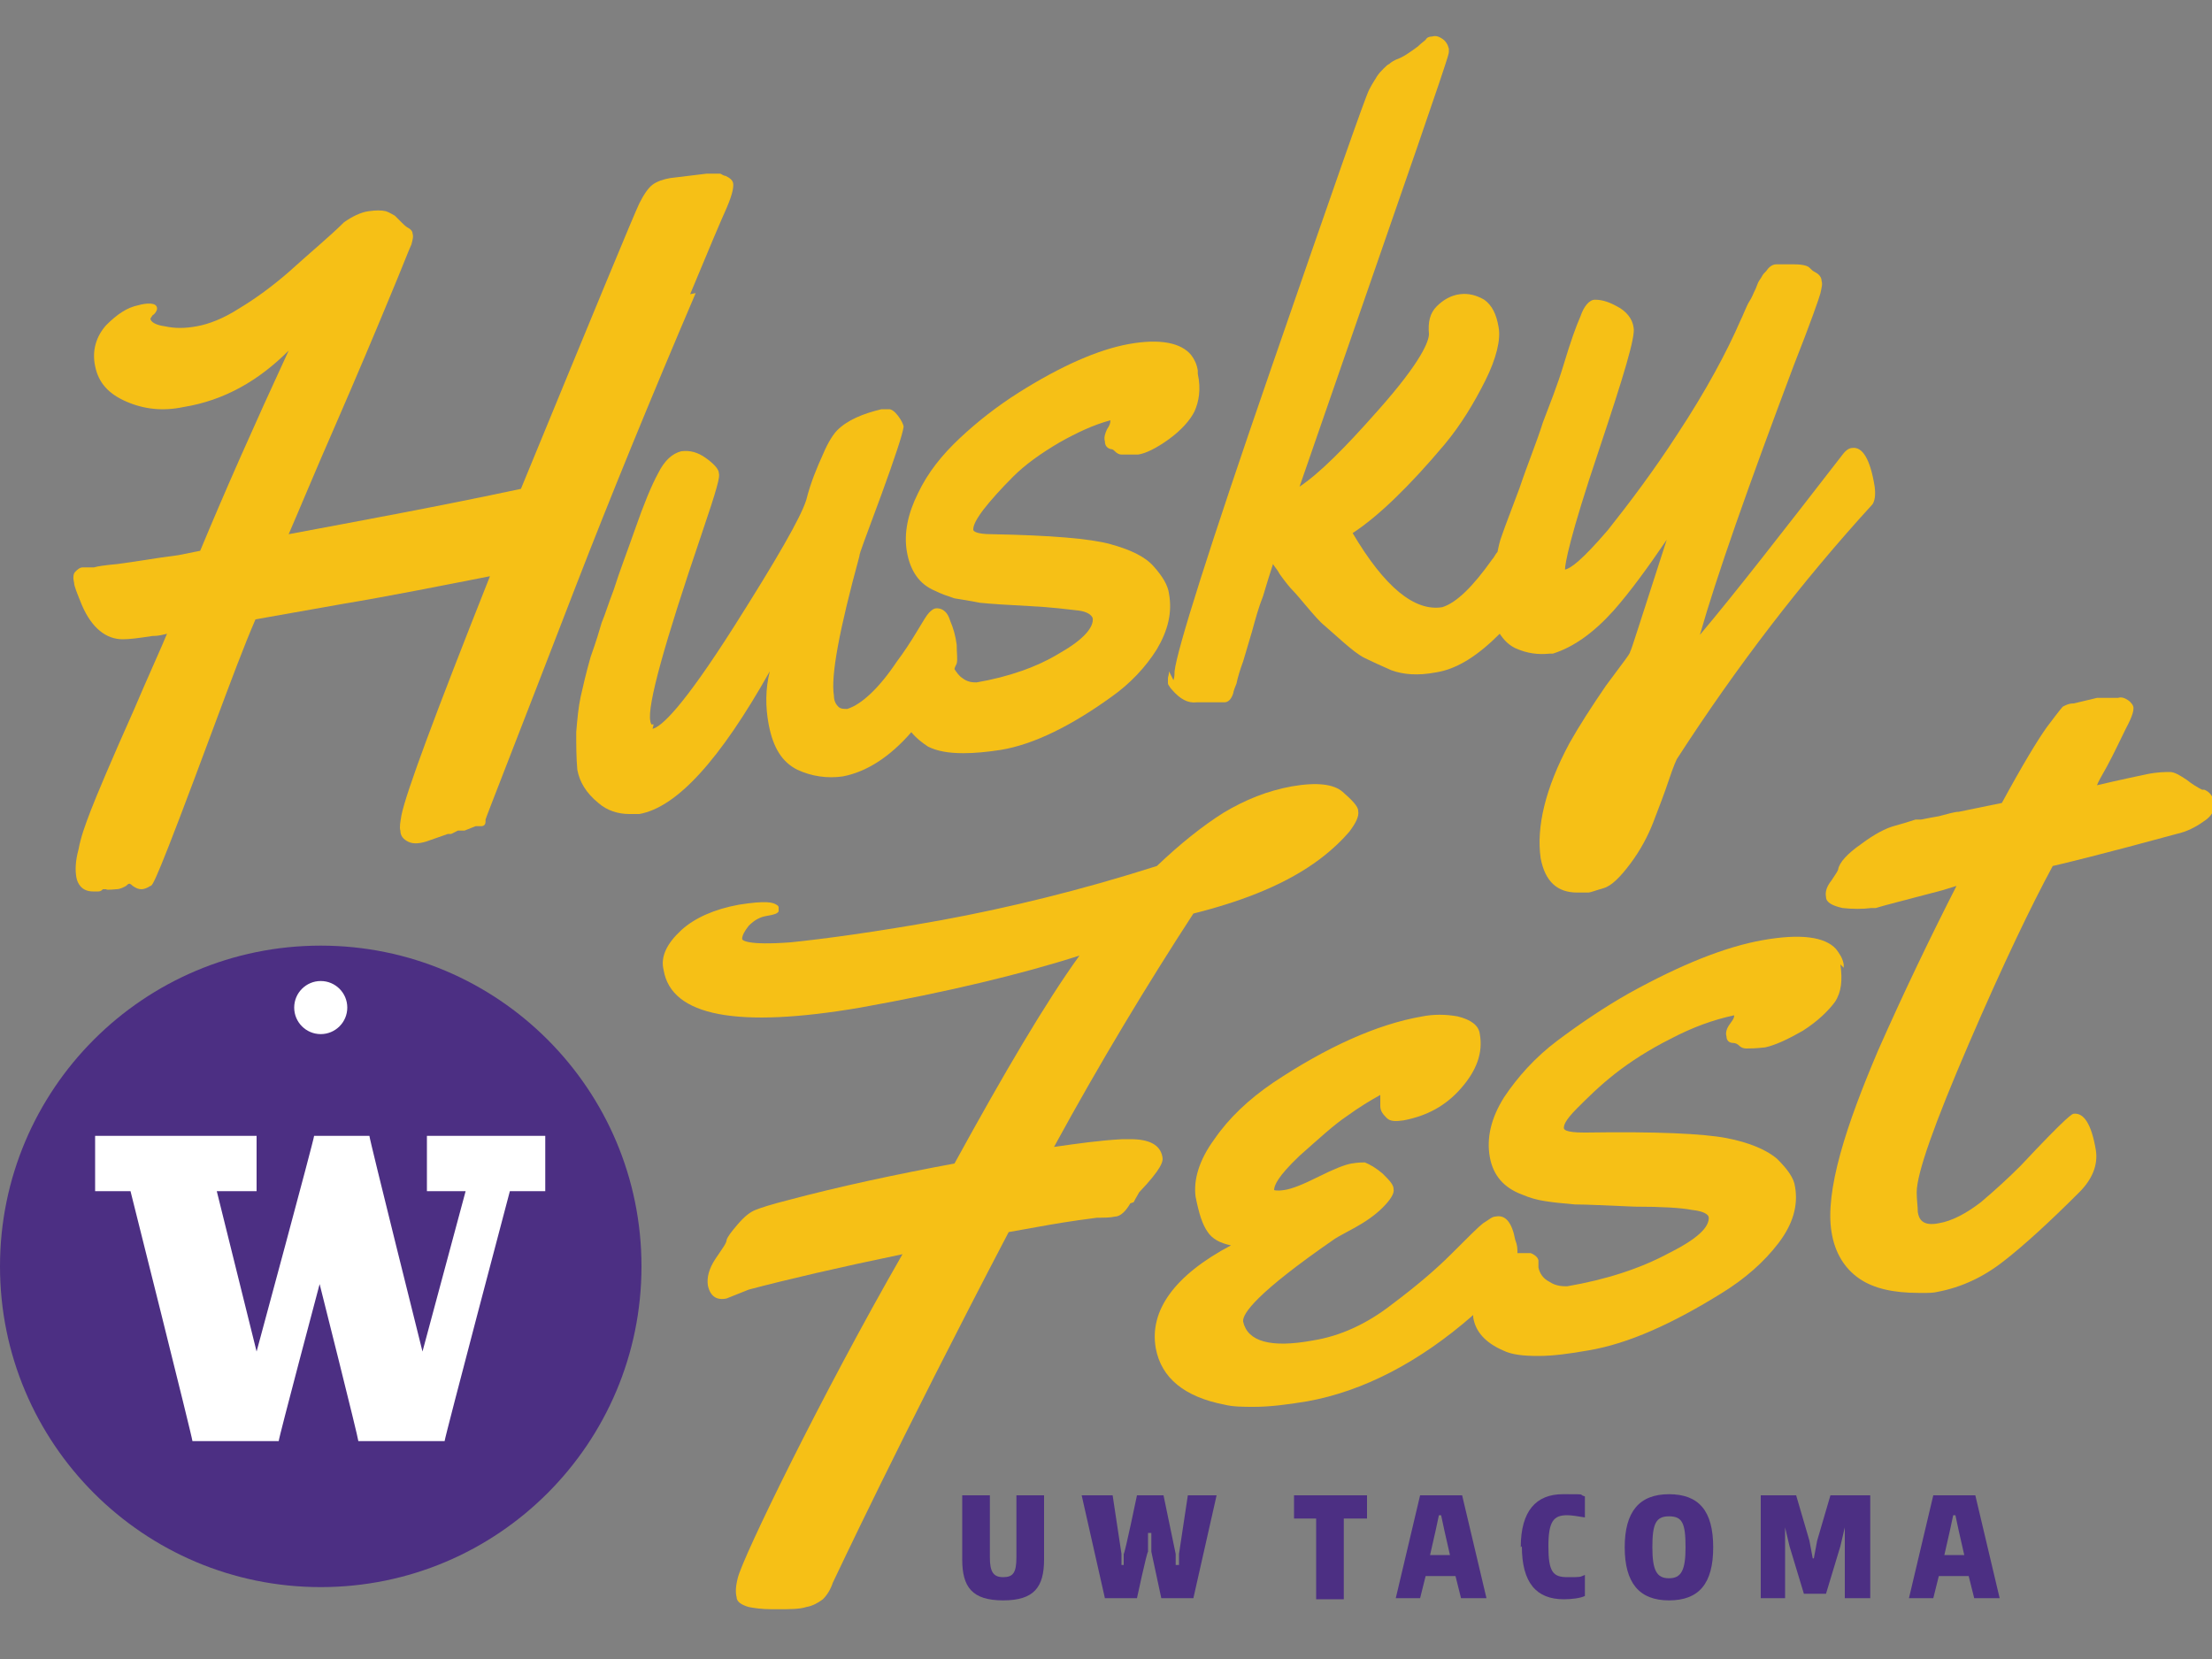
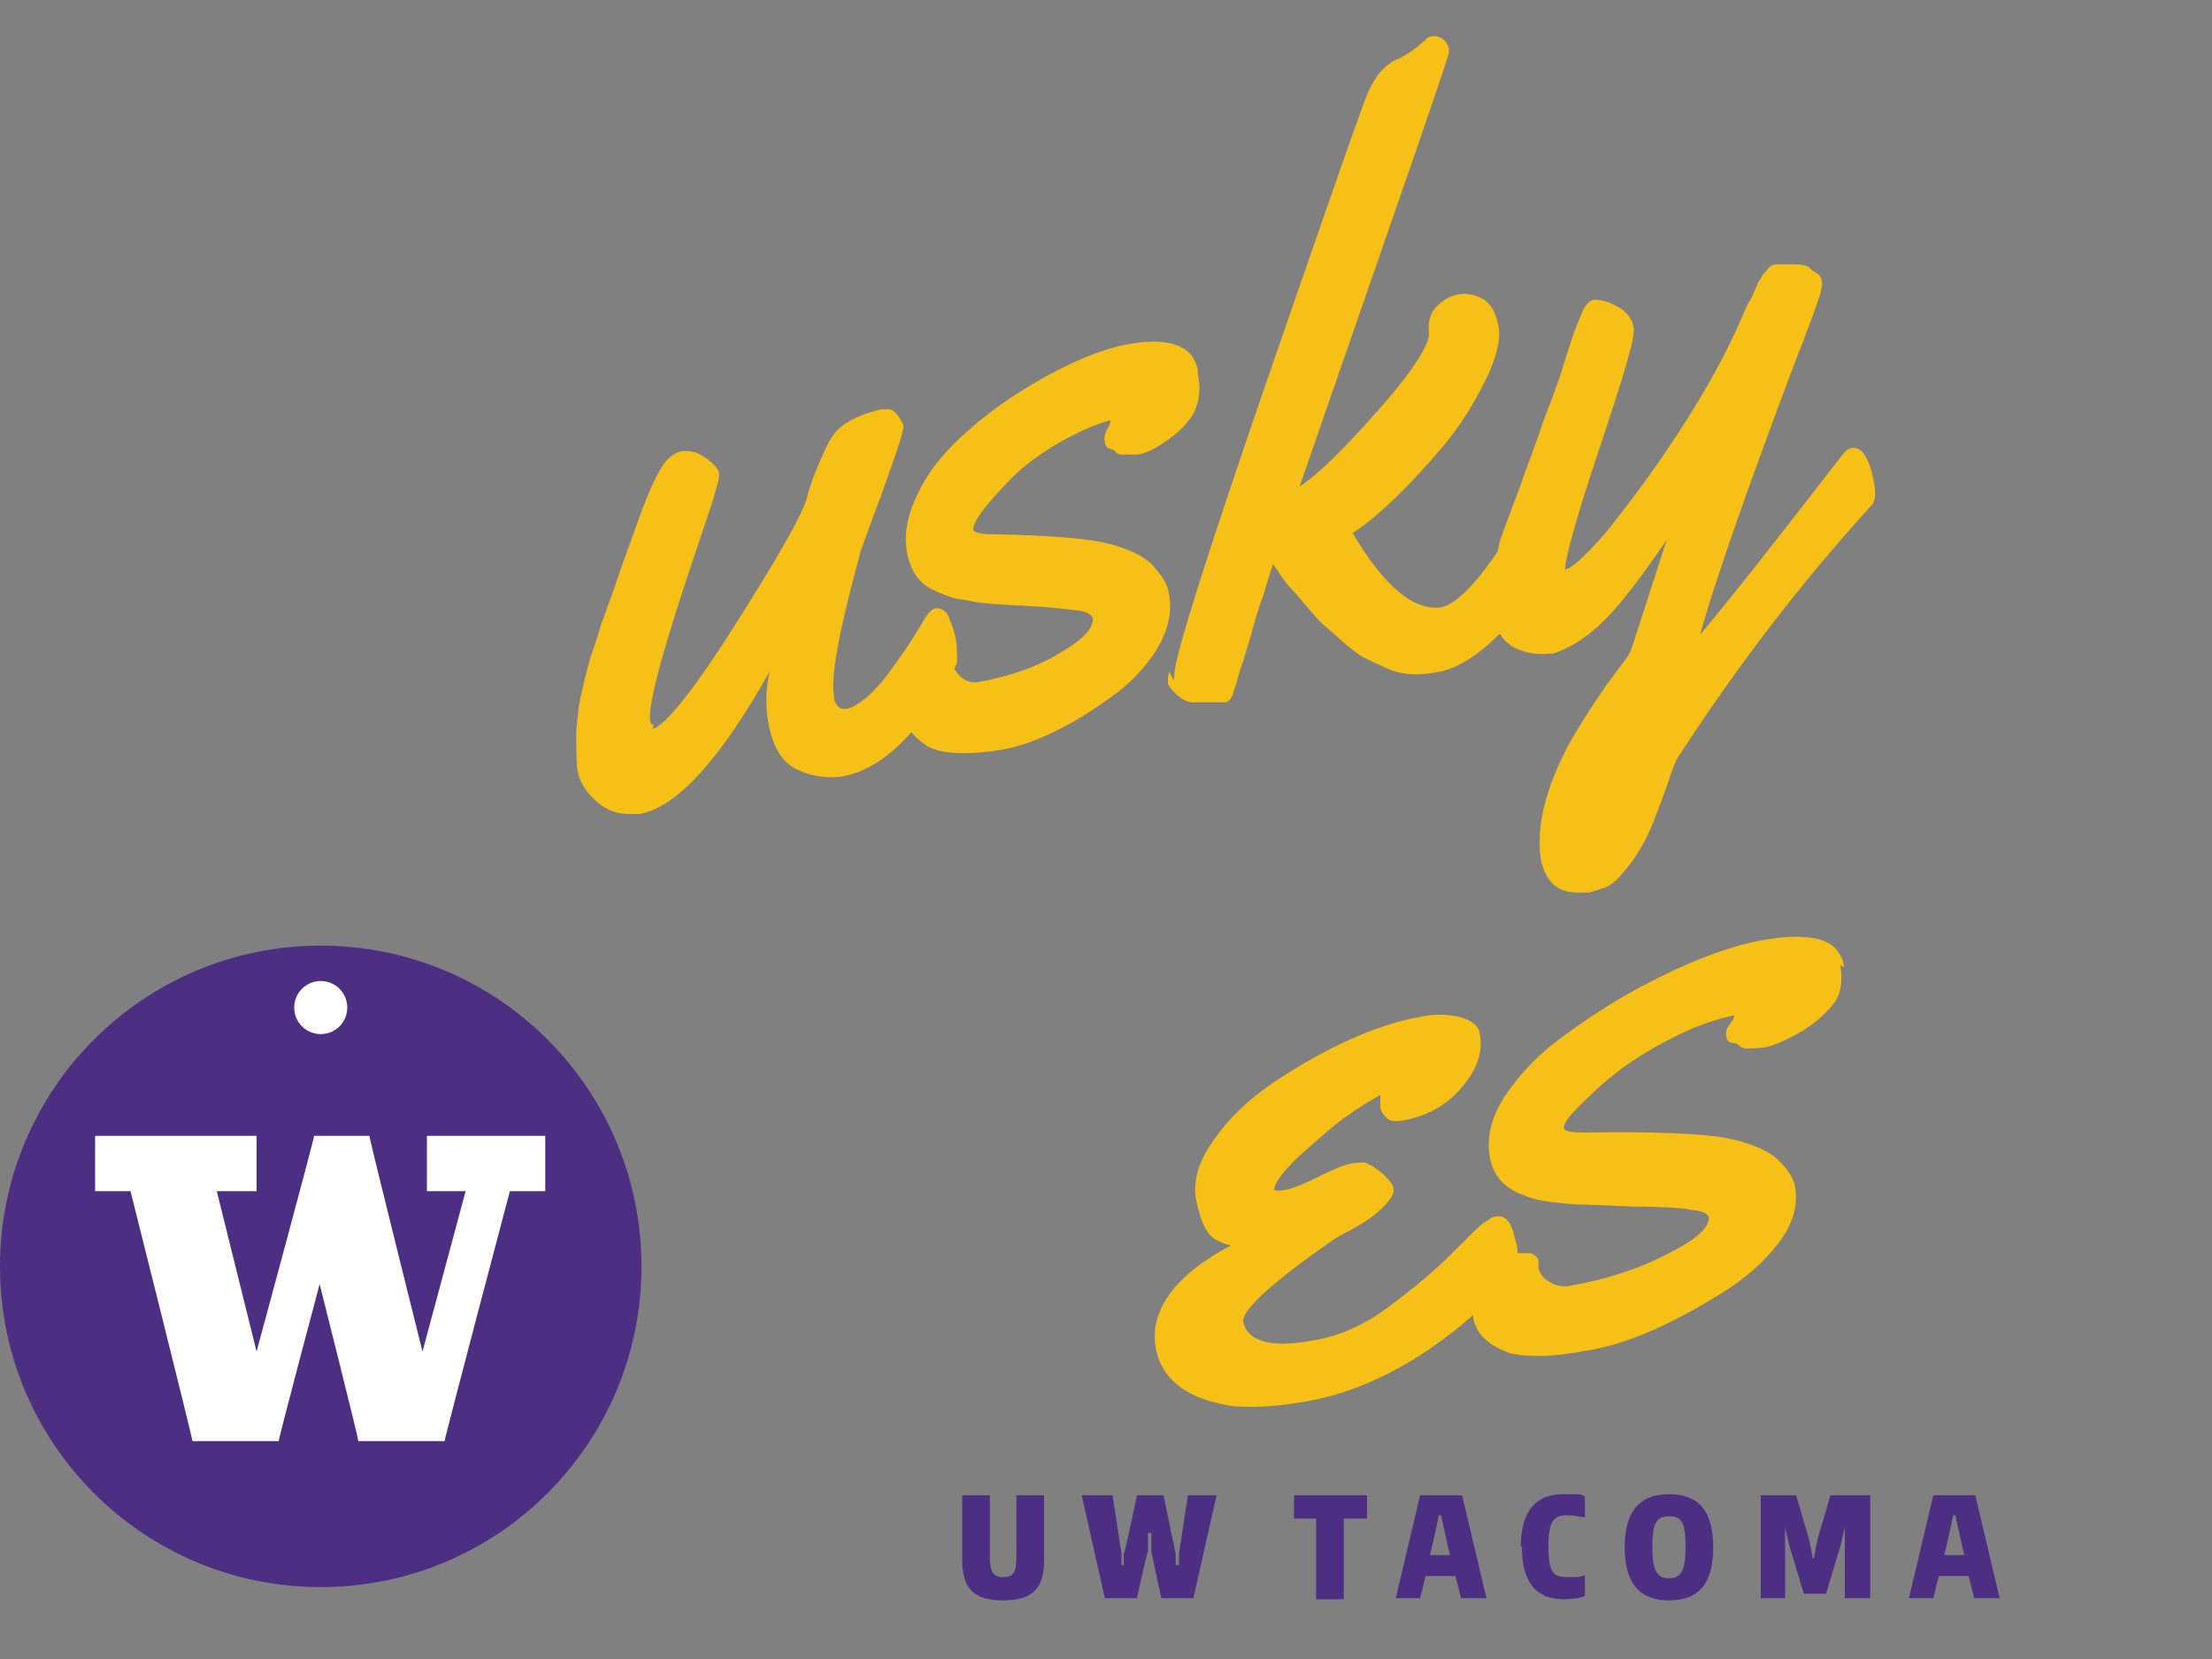
<svg xmlns="http://www.w3.org/2000/svg" id="Layer_1" version="1.1" viewBox="0 0 200 150">
  <rect x="0" y="0" width="200" height="150" fill="#808080" stroke="none" />
  <defs>
    <style>
      .st0 {
        fill: #4c2f83;
      }

      .st1 {
        fill: #fff;
      }

      .st2 {
        fill: #f6c016;
      }
    </style>
  </defs>
  <g>
    <path class="st0" d="M87,141v-5.8h2.5v5.6c0,1.3.3,1.8,1.2,1.8s1.2-.4,1.2-1.8v-5.6h2.5v5.8c0,2.5-.9,3.7-3.7,3.7s-3.7-1.2-3.7-3.7Z" />
    <path class="st0" d="M97.9,135.2h2.7l.8,5.3v1h.2v-1c.1,0,1.2-5.3,1.2-5.3h2.4l1.1,5.3v1h.3v-1c0,0,.8-5.3.8-5.3h2.6l-2.1,9.3h-2.9l-.9-4.2v-1.7h-.3v1.7c-.1,0-1,4.2-1,4.2h-2.9l-2.1-9.3Z" />
    <path class="st0" d="M119.1,137.3h-2.1v-2.1h6.6v2.1h-2.1v7.3h-2.5v-7.3Z" />
    <path class="st0" d="M126.2,144.5l2.2-9.3h3.8l2.2,9.3h0c0,0-2.3,0-2.3,0l-.5-2h-2.7l-.5,2h-2.3ZM131.1,140.6l-.5-2.2-.3-1.4h-.2l-.3,1.4-.5,2.2h1.8Z" />
    <path class="st0" d="M137.5,139.9c0-3.3,1.4-4.8,3.8-4.8s1.3,0,2,.2v1.9c-.6-.1-1.2-.2-1.6-.2-1.2,0-1.7.5-1.7,2.8s.4,2.8,1.7,2.8,1.1,0,1.6-.2v1.9c-.4.2-1.2.3-1.9.3-2.5,0-3.8-1.5-3.8-4.8Z" />
    <path class="st0" d="M146.9,139.9c0-3.2,1.3-4.8,4-4.8s4,1.5,4,4.8-1.3,4.8-4,4.8-4-1.6-4-4.8ZM152.4,139.9c0-2.2-.3-2.8-1.5-2.8s-1.5.7-1.5,2.8.4,2.8,1.5,2.8,1.5-.7,1.5-2.8Z" />
    <path class="st0" d="M158.9,135.2h3.5l1.2,4.1.3,1.6h.1l.3-1.6,1.2-4.1h3.6v9.3h-2.3v-6.4h0l-.4,1.7-1.3,4.3h-2l-1.3-4.3-.4-1.7h0v6.4h-2.2v-9.3Z" />
    <path class="st0" d="M172.6,144.5l2.2-9.3h3.8l2.2,9.3h0c0,0-2.3,0-2.3,0l-.5-2h-2.7l-.5,2h-2.3ZM177.6,140.6l-.5-2.2-.3-1.4h-.2l-.3,1.4-.5,2.2h1.8Z" />
  </g>
  <g>
-     <path class="st2" d="M62.4,26.6c1.7-4.1,2.8-6.7,3.3-7.8.6-1.4.6-1.9.6-2.1,0-.4-.3-.6-.7-.8-.2,0-.4-.2-.5-.2,0,0-.2,0-.3,0,0,0-.1,0,0,0,0,0-.2,0-.4,0h-.5c0,0-3.3.4-3.3.4-.6.1-1.2.3-1.6.6-.4.3-.8.9-1.2,1.7-.4.8-4.2,10-10.7,25.8-7.5,1.6-14.6,2.9-21,4.1,1-2.3,2.4-5.7,4.2-9.8,2-4.6,3.6-8.4,4.8-11.3,1.3-3.1,1.9-4.7,2.1-5.1.1-.4.2-.7.1-1,0-.2-.2-.4-.4-.5-.2-.1-.4-.3-.6-.5-.2-.2-.4-.4-.6-.6-.2-.1-.5-.3-.8-.4-.4-.1-.9-.1-1.6,0-.7.1-1.5.5-2.2,1-1.2,1.2-2.9,2.6-5,4.5-1.5,1.3-3,2.4-4.5,3.3-1.4.9-2.7,1.4-3.8,1.6-1.1.2-2,.2-2.9,0-.8-.1-1.3-.4-1.3-.7,0,0,0,0,.2-.3.2-.1.4-.4.4-.6,0-.6-1-.5-1.7-.3-1,.2-1.9.8-2.9,1.8-.9,1-1.3,2.3-1,3.7.3,1.5,1.2,2.5,2.8,3.2,1.6.7,3.3.9,5.2.5,3.7-.6,6.8-2.4,9.5-5.1-3.1,6.7-5.8,12.8-8,18.1l-2,.4c-.8.1-2.2.3-4.1.6l-1.4.2c-1.1.1-1.8.2-2.1.3h-1c0,0,0,0,0,0-.3,0-.5.2-.7.4-.2.2-.2.6-.1,1,0,.3.3,1,.7,2,.9,2.1,2.2,3.1,3.7,3.1,0,0,0,0,0,0,.6,0,1.4-.1,2.7-.3h.1c.4,0,.8-.1,1.2-.2-.4,1-1.9,4.3-3,6.9-2.1,4.7-3.4,7.8-3.9,9.1-.5,1.3-.9,2.4-1.1,3.5-.3,1.1-.3,1.9-.2,2.5.1.6.5,1.3,1.5,1.3s.3,0,.5,0c.2,0,.3-.1.4-.2h.3c0,.1.9,0,.9,0,.4,0,.7-.2.9-.3.1-.1.2-.2.3-.2,0,0,.1,0,.3.2.3.2.5.3.8.3.2,0,.5-.1.8-.3.2,0,.5-.3,5.7-14.3,1.6-4.3,2.8-7.5,3.8-9.8l7.9-1.4c4.2-.7,8.7-1.6,13.3-2.5-5,12.6-7.6,19.6-8,21.6-.1.6-.2,1.1-.1,1.4,0,.5.3.8.7,1,.4.2.9.2,1.6,0l2-.7h.3s.6-.3.6-.3h.6s1-.4,1-.4h.5c.3,0,.4-.2.4-.4,0,0,0-.1,0-.2,0-.1,2.8-7.2,8.2-21.2,3.1-8,6.7-16.8,10.8-26.4Z" />
    <path class="st2" d="M59.1,65.5c0,0-.1,0-.2,0,0,0-.1-.2-.1-.3-.3-1.4,1.3-7.1,4.6-16.8,1.5-4.4,1.7-5.3,1.6-5.6,0-.4-.5-.9-1.2-1.4-.7-.5-1.4-.7-2.2-.6-.8.2-1.5.8-2.1,2-.6,1.1-1.3,2.8-2.1,5.1-.7,2-1.4,3.8-1.9,5.4-.5,1.3-.8,2.3-1.1,3-.2.7-.5,1.7-1,3.1-.4,1.4-.7,2.7-.9,3.6-.2.9-.3,2-.4,3.2,0,1.2,0,2.3.1,3.4.2,1.1.8,2.1,1.9,3,.8.7,1.8,1,2.8,1s.6,0,.9,0c3.4-.6,7.3-4.9,11.8-12.9-.4,1.6-.4,3.2-.1,4.8.4,2.1,1.2,3.4,2.6,4.1,1.3.6,2.7.8,4.1.6,2.1-.4,4.2-1.7,6.2-4,.4.5.9.9,1.5,1.3.8.4,1.8.6,3.2.6,1,0,2.1-.1,3.4-.3,3-.5,6.4-2.2,10-4.8,1.7-1.2,3.1-2.7,4.1-4.3,1-1.7,1.4-3.3,1.1-5-.1-.8-.6-1.6-1.4-2.5-.8-.9-2.1-1.5-3.9-2-1.8-.5-5.4-.8-10.7-.9-1.5,0-1.7-.3-1.7-.4,0-.2,0-.6.9-1.8.7-.9,1.6-1.9,2.7-3,1.1-1.1,2.5-2.1,4.2-3.1,1.6-.9,3.1-1.6,4.6-2,0,.3-.1.5-.3.8-.2.4-.3.8-.2,1.1,0,.4.2.6.5.7.2,0,.3.1.4.2.2.2.4.3.6.3.1,0,.5,0,1.5,0,.7-.1,1.7-.6,2.8-1.4,1.1-.8,1.9-1.7,2.3-2.5.4-.9.6-2,.3-3.4v-.3c-.1-.6-.3-1-.6-1.4-.9-1.1-2.8-1.5-5.6-1-2.8.5-6.2,2-10,4.4-1.9,1.2-3.7,2.6-5.3,4.1-1.6,1.5-2.9,3.1-3.8,5-.9,1.8-1.3,3.6-1,5.3.3,1.7,1.1,2.9,2.5,3.5.6.3,1.2.5,1.8.7.6.1,1.3.2,2.3.4,1,.1,2.5.2,4.5.3,2,.1,3.5.3,4.4.4.8.1,1.2.4,1.3.7.1.8-.8,1.9-2.9,3.1-2.1,1.3-4.7,2.2-7.6,2.7-.3,0-.8,0-1.3-.4-.3-.2-.5-.5-.7-.8,0-.1.1-.3.2-.5.1-.4,0-.9,0-1.7-.1-.8-.3-1.5-.6-2.2-.3-1-.9-1.1-1.2-1.1-.3,0-.5.2-.7.4-.2.2-.5.7-1.1,1.7-.6,1-1.2,1.9-1.8,2.7-1.6,2.4-3.2,3.9-4.5,4.3-.3,0-.6,0-.8-.2-.2-.2-.4-.5-.4-1-.3-1.8.5-6,2.3-12.6,0-.3.5-1.5,2-5.6,1.2-3.3,1.9-5.4,2-6.1h0s0,0,0,0c0-.2-.2-.6-.5-1-.3-.4-.6-.6-.8-.6h0c-.2,0-.4,0-.7,0-1.7.4-3.1,1-4,1.9-.3.3-.8,1-1.3,2.2-.5,1.1-1.1,2.5-1.5,4.1-.5,1.6-2.7,5.4-6.5,11.4-4.7,7.4-6.6,9.1-7.4,9.3Z" />
    <path class="st2" d="M105.7,60.7c0,.3-.1.5-.1.6,0,.2,0,.3,0,.4,0,.1,0,.2.1.3,0,0,.1.2.3.4.7.8,1.4,1.2,2.2,1.1h2.5c0,0,0,0,0,0h0c.3,0,.6-.2.8-.8,0,0,0-.2.3-.9.1-.5.3-1.2.6-2l.8-2.7c.3-1.1.6-2.2,1-3.2.3-1,.6-2,.9-2.9.1.2.4.5.6.9.5.7.9,1.2,1.2,1.5.3.3.7.8,1.3,1.5.6.7,1.1,1.3,1.6,1.7l1.7,1.5c.7.6,1.3,1.1,1.9,1.4.6.3,1.5.7,2.4,1.1,1.1.4,2.4.5,4,.2,2-.3,3.9-1.6,5.8-3.5.4.6.8,1,1.4,1.3,1.1.5,2.1.6,3.1.5h.3c1.9-.6,3.7-1.9,5.5-3.9,1.5-1.7,3.1-3.9,4.8-6.4-2.6,8-3.2,10-3.3,10.1,0,.2-.5.8-2.2,3.1-1.3,1.9-2.4,3.6-3.3,5.2-2.2,4.1-3,7.6-2.6,10.4.4,2.1,1.5,3.1,3.3,3.1s.6,0,1,0c.2,0,.7-.2,1.4-.4.7-.2,1.5-1,2.4-2.2.9-1.2,1.6-2.5,2.1-3.8.5-1.3,1-2.6,1.4-3.8.4-1.2.7-1.9.8-2h0c5.3-8.2,11.2-15.9,17.6-22.9.2-.3.3-.8.2-1.6-.4-2.5-1.1-3.6-2-3.5-.3,0-.6.2-.9.6-5.5,7.1-9.7,12.5-12.9,16.3,1.5-5.3,4.4-13.5,8.5-24.4,1.5-3.8,2.3-6.1,2.4-6.5.1-.5.2-.8.1-1.1,0-.3-.2-.6-.6-.8-.2-.1-.3-.2-.5-.4-.1-.1-.4-.3-1.4-.3-.7,0-1.3,0-1.6,0-.4,0-.7.3-.9.6-.2.2-.3.3-.4.5-.1.2-.3.4-.4.7h0c-.1.3-.2.5-.3.7-.1.2-.2.5-.4.8-.2.3-.3.6-.4.8-.1.2-.2.5-.4.9-1.3,3-3.2,6.5-5.7,10.3-2.2,3.4-4.4,6.3-6.3,8.7-2.4,2.8-3.4,3.5-3.9,3.6,0,0,0,0,0,0,0,0,0,0,0,0,0-.5.4-2.9,3.1-10.9,2.2-6.6,3.3-10.2,3.1-11-.1-.8-.7-1.5-1.5-1.9-.9-.5-1.5-.6-2-.6-.5,0-1,.6-1.3,1.5-.4.9-.9,2.3-1.5,4.3-.6,2-1.3,3.7-1.9,5.3-.6,1.9-1.4,3.8-2.1,5.9-.7,1.9-1.3,3.4-1.6,4.3-.2.5-.3,1-.4,1.5-.2.2-.3.5-.5.7-1.7,2.4-3.2,3.9-4.5,4.3-2.5.4-5.2-1.8-8.1-6.7,2.3-1.5,5.1-4.2,8.3-8,1.5-1.8,2.7-3.8,3.7-5.8,1-2,1.4-3.7,1.2-4.8-.2-1.2-.6-2-1.3-2.5-.7-.4-1.4-.6-2.2-.5-.8.1-1.5.5-2.1,1.1-.6.6-.8,1.4-.7,2.5,0,.6-.6,2.4-4.6,6.9-3,3.4-5.3,5.7-7.1,6.9.7-2,2.9-8.4,6.9-19.9,6.5-18.7,6.6-19.2,6.6-19.4v-.3c-.1-.4-.3-.7-.6-.9-.3-.2-.6-.3-.9-.2-.3,0-.5.1-.6.3-.1.1-.4.3-.7.6-.4.3-.7.5-1,.7-.3.2-.7.4-1,.5-.4.2-.5.3-.6.4-.1,0-.3.2-.5.4-.2.2-.4.4-.6.7-.1.2-.4.6-.7,1.2-.3.5-3.2,8.8-8.9,25.3-5.6,16.2-8.5,25.4-8.7,27.3,0,.2,0,.5-.1.8Z" />
  </g>
  <g>
-     <path class="st2" d="M102.5,108.7c.2-.4.4-.7.5-.9,2-2.1,2.2-2.8,2.1-3.2-.2-1.1-1.2-1.6-2.9-1.6s-.4,0-.7,0c-2,.1-4.1.4-6.2.7,4.2-7.7,8.5-14.8,12.6-21.1,4.8-1.2,8.6-2.8,11.4-4.9,1.2-.9,2.1-1.8,2.7-2.5.6-.8.9-1.4.8-1.9,0-.4-.6-1-1.4-1.7-.8-.7-2.3-.9-4.6-.5-2.2.4-4.2,1.2-6.2,2.4-1.9,1.2-3.9,2.8-6,4.8-6.9,2.2-13.5,3.8-19.5,4.9-6.1,1.1-10.7,1.7-13.6,2-4,.3-4.4-.2-4.4-.3,0-.3.2-.7.6-1.2.5-.5,1-.8,1.7-.9.6-.1.9-.2,1-.4,0,0,0-.2,0-.3,0-.1,0-.2-.2-.3-.3-.2-.9-.4-3.4,0-2.2.4-4,1.2-5.2,2.3-1.3,1.2-1.9,2.4-1.6,3.6.7,4.2,6.7,5.3,17.8,3.4,7.8-1.4,14.5-3,19.8-4.7-3.1,4.3-6.8,10.6-11.3,18.8-5.4,1-10.5,2.1-15,3.3-1.6.4-2.5.7-3,.9-.5.2-1,.6-1.6,1.3-.6.7-.9,1.1-1,1.4,0,.3-.4.8-1,1.7-.6.9-.8,1.7-.7,2.4.2,1,.8,1.4,1.7,1.2l2-.8c3.4-.9,8.1-2,13.9-3.2-7.3,12.7-14.5,27.5-14.9,29.3-.2.8-.2,1.3-.1,1.7,0,.4.4.7,1.1.9.5.1,1.2.2,2.1.2s.3,0,.5,0c1.1,0,2,0,2.6-.2.6-.1,1.1-.4,1.5-.7.4-.4.7-.9.9-1.5.2-.4,5.9-12.6,15.9-31.7l2.8-.5c1.1-.2,2.8-.5,5.2-.8.6,0,1.2,0,1.6-.1.5,0,1-.5,1.4-1.2Z" />
    <g>
      <path class="st2" d="M166.7,87.5v-.3c-.1-.6-.4-1-.7-1.4-1-1.1-3.2-1.4-6.6-.8-3.4.6-7.4,2.2-12.1,4.8-2.3,1.3-4.5,2.8-6.5,4.3-2,1.5-3.6,3.3-4.8,5.1-1.2,1.9-1.6,3.7-1.3,5.4.3,1.7,1.3,2.8,2.9,3.4.7.3,1.4.5,2.1.6.6.1,1.5.2,2.7.3,1.1,0,2.9.1,5.4.2,2.4,0,4.2.1,5.2.3,1,.1,1.5.4,1.5.7,0,.6-.4,1.6-3.6,3.2-2.6,1.4-5.7,2.4-9.2,3-.4,0-1,0-1.6-.4-.6-.3-.9-.8-1-1.3v-.6c0,0,0,0,0,0,0-.2-.2-.5-.7-.7-.3,0-.7,0-1.2,0,0-.4,0-.7-.2-1.2-.3-1.6-.9-2.3-1.8-2.1-.3,0-.6.3-1.1.6-.4.3-1.3,1.2-2.9,2.8-1.5,1.5-3.3,3-5.3,4.5-2.3,1.8-4.7,2.9-7.2,3.3-3.8.7-5.9.1-6.3-1.7-.1-.7,1.2-2.6,8.3-7.5.3-.2.9-.5,1.8-1,.9-.5,1.8-1.1,2.5-1.8.7-.7,1.1-1.3,1-1.7,0-.4-.4-.8-1-1.4-.6-.5-1.1-.8-1.6-1-.2,0-.6,0-1.2.1-.6.1-1.6.5-3,1.2-1.4.7-2.4,1.1-3.1,1.2-.7.1-.9,0-.9,0,0-.4.3-1.2,2.3-3.1,1.7-1.5,3.1-2.8,4.3-3.6,1.1-.8,2.1-1.4,3-1.9,0,.3,0,.7,0,1,0,.5.3.8.6,1.1.3.3.8.3,1.5.2,2.1-.4,3.8-1.3,5.2-2.9,1.4-1.6,2-3.2,1.7-4.9-.1-.8-.8-1.3-2-1.6-1.1-.2-2.2-.2-3.2,0-4.1.7-8.7,2.8-13.5,6-2.2,1.5-4,3.2-5.3,5.1-1.4,1.9-1.9,3.7-1.7,5.2.3,1.5.6,2.5,1.1,3.2.4.6,1.1,1,2.1,1.2-5.1,2.7-7.4,5.9-6.8,9.3.5,2.7,2.6,4.4,6.2,5.1.8.2,1.7.2,2.7.2,1.4,0,3-.2,4.8-.5,5-.9,10.1-3.5,15-7.8,0,0,0,.1,0,.2.2,1.3,1.1,2.3,2.7,3,.8.4,1.9.5,3.2.5s2.8-.2,4.5-.5c3.6-.6,7.6-2.4,12.1-5.2,2.1-1.3,3.8-2.8,5.1-4.5,1.3-1.7,1.8-3.4,1.5-5.1-.1-.8-.7-1.6-1.6-2.5-.9-.8-2.5-1.5-4.6-1.9-2.1-.4-6.3-.6-12.7-.5,0,0-.1,0-.2,0-1.7,0-1.8-.3-1.8-.4,0-.2,0-.6,1.2-1.8.9-.9,2-2,3.4-3.1,1.4-1.1,3.1-2.2,5.1-3.2,1.9-1,3.8-1.7,5.7-2.1,0,.3-.2.5-.4.8-.3.4-.4.8-.3,1.1,0,.5.4.6.6.6.2,0,.4.1.5.2.2.2.4.3.7.3.3,0,.8,0,1.7-.1.9-.2,2-.7,3.4-1.5,1.4-.9,2.3-1.8,2.9-2.6.6-.9.7-2,.5-3.4Z" />
-       <path class="st2" d="M199.1,71.4c-.4-.2-.9-.5-1.4-.9-.6-.4-1.1-.7-1.5-.7-.4,0-1.1,0-2.1.2-.9.2-2.4.5-4.5,1,.1-.3.4-.8.9-1.7.7-1.3,1.2-2.4,1.7-3.4.7-1.3.7-1.7.7-1.9,0-.2-.2-.5-.5-.7-.3-.2-.6-.3-.9-.2h-1.9s-2.1.5-2.1.5c-.5,0-.8.2-1,.3,0,0-.2.2-1.4,1.8-.8,1.1-2.2,3.4-4.1,6.9l-3.9.8c-.4,0-1,.2-1.8.4-.6.1-1.1.2-1.6.3h-.5c-.6.2-1.3.4-2,.6-.7.2-1.7.7-2.9,1.6-1.3.9-2,1.7-2.1,2.3,0,.1-.2.4-.6,1-.4.5-.6,1-.5,1.5,0,.5.6.8,1.5,1,.9.1,1.8.1,2.6,0h.4c.6-.2,2.6-.7,6-1.6l1.3-.4c-2.4,4.7-4.8,9.7-7.1,14.9-1.4,3.3-2.6,6.4-3.4,9.3-.8,2.9-1.1,5.3-.8,7.1.3,1.9,1.2,3.3,2.5,4.2,1.3.9,3.1,1.3,5.4,1.3s.3,0,.5,0c.4,0,.8,0,1.2-.1,2.1-.4,4.1-1.3,6-2.8,1.8-1.4,4.1-3.5,6.8-6.2,1.2-1.2,1.7-2.5,1.5-3.8-.4-2.4-1.1-3.4-2-3.3-.1,0-.4,0-4.8,4.7-1.1,1.1-2.3,2.2-3.6,3.3-1.3,1-2.6,1.7-3.8,1.9-1.5.3-1.8-.4-1.9-1,0-.5-.1-1.1-.1-1.8,0-1.7,1.6-6.2,4.7-13.4,3.1-7.2,5.7-12.6,7.6-16.1.9-.2,4.6-1.1,11.2-2.9.9-.2,1.7-.6,2.4-1.1.8-.5,1.1-1.1,1-1.7-.1-.6-.4-1-.9-1.2Z" />
    </g>
  </g>
  <g>
    <circle class="st0" cx="29" cy="114.5" r="29" />
    <circle class="st1" cx="29" cy="91.1" r="2.4" />
    <path class="st1" d="M38.6,102.7v5h3.5l-3.9,14.5s-4.8-19.2-4.8-19.5h-5c0,.3-5.2,19.5-5.2,19.5l-3.6-14.5h3.6v-5h-14.6v5h3.2s5.6,22.3,5.6,22.6h7.8c0-.3,3.7-14.2,3.7-14.2,0,0,3.5,13.9,3.5,14.2h7.8c0-.3,5.9-22.6,5.9-22.6h3.2v-5h-10.9Z" />
  </g>
</svg>